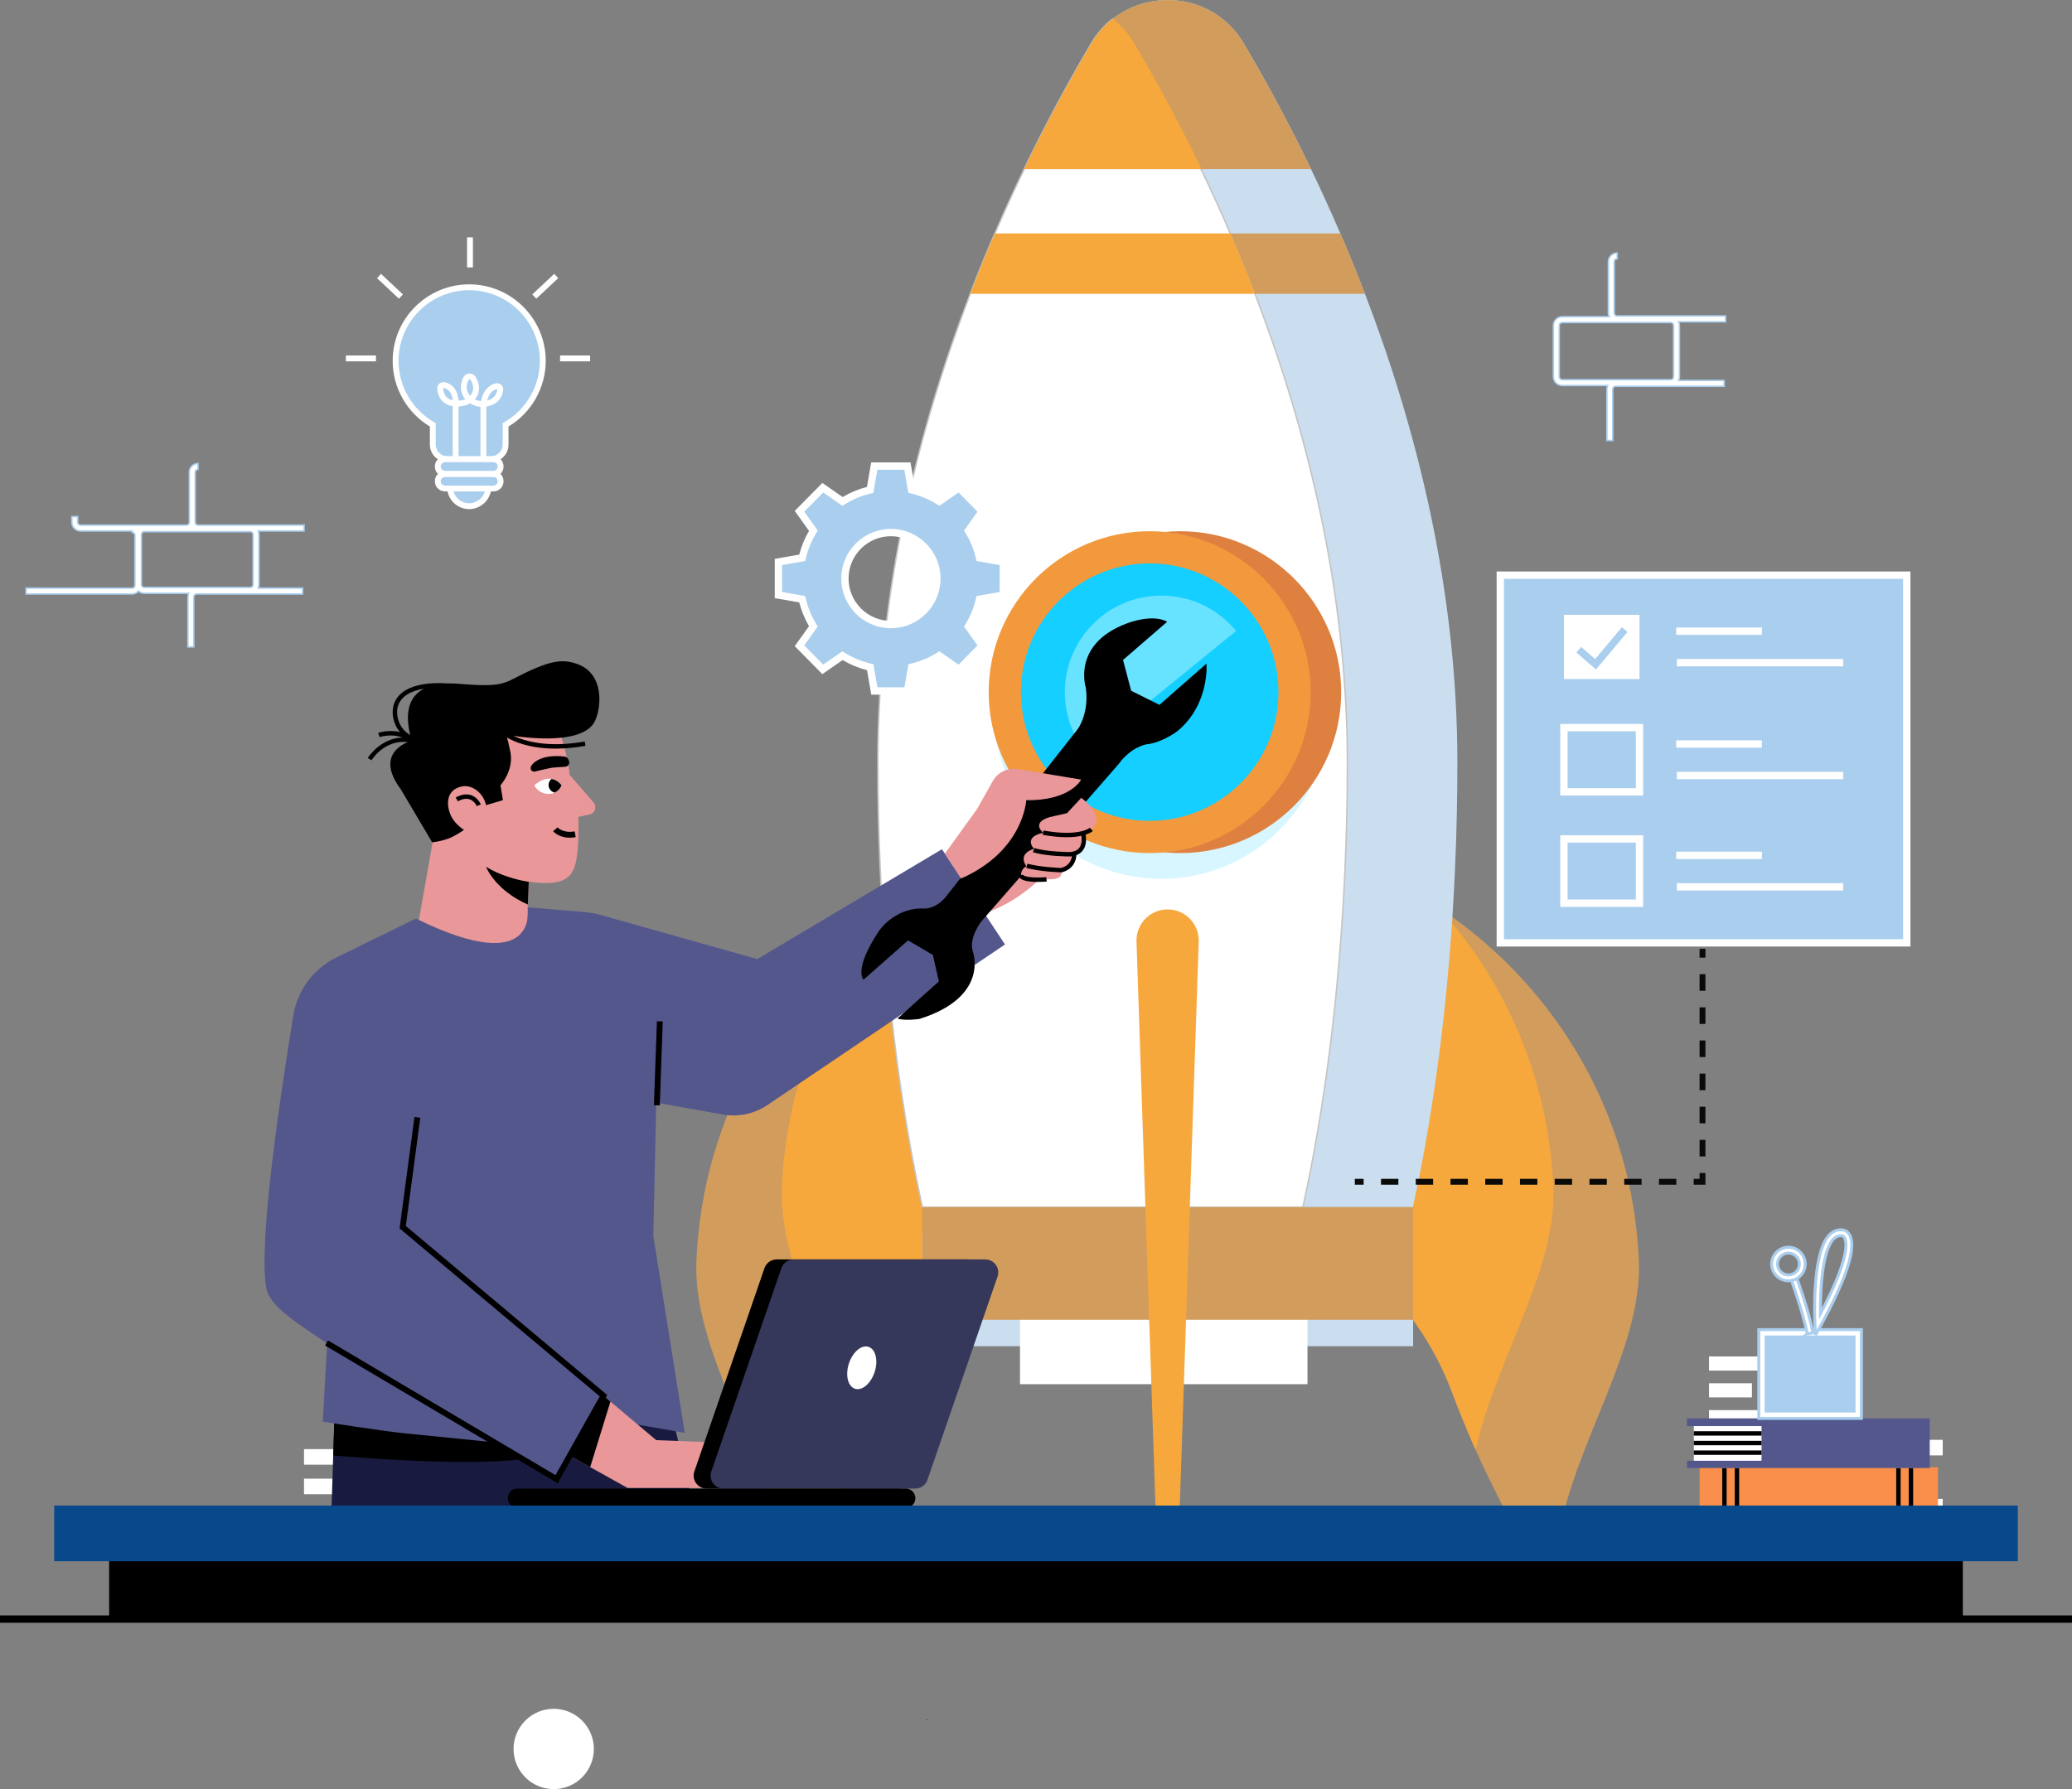
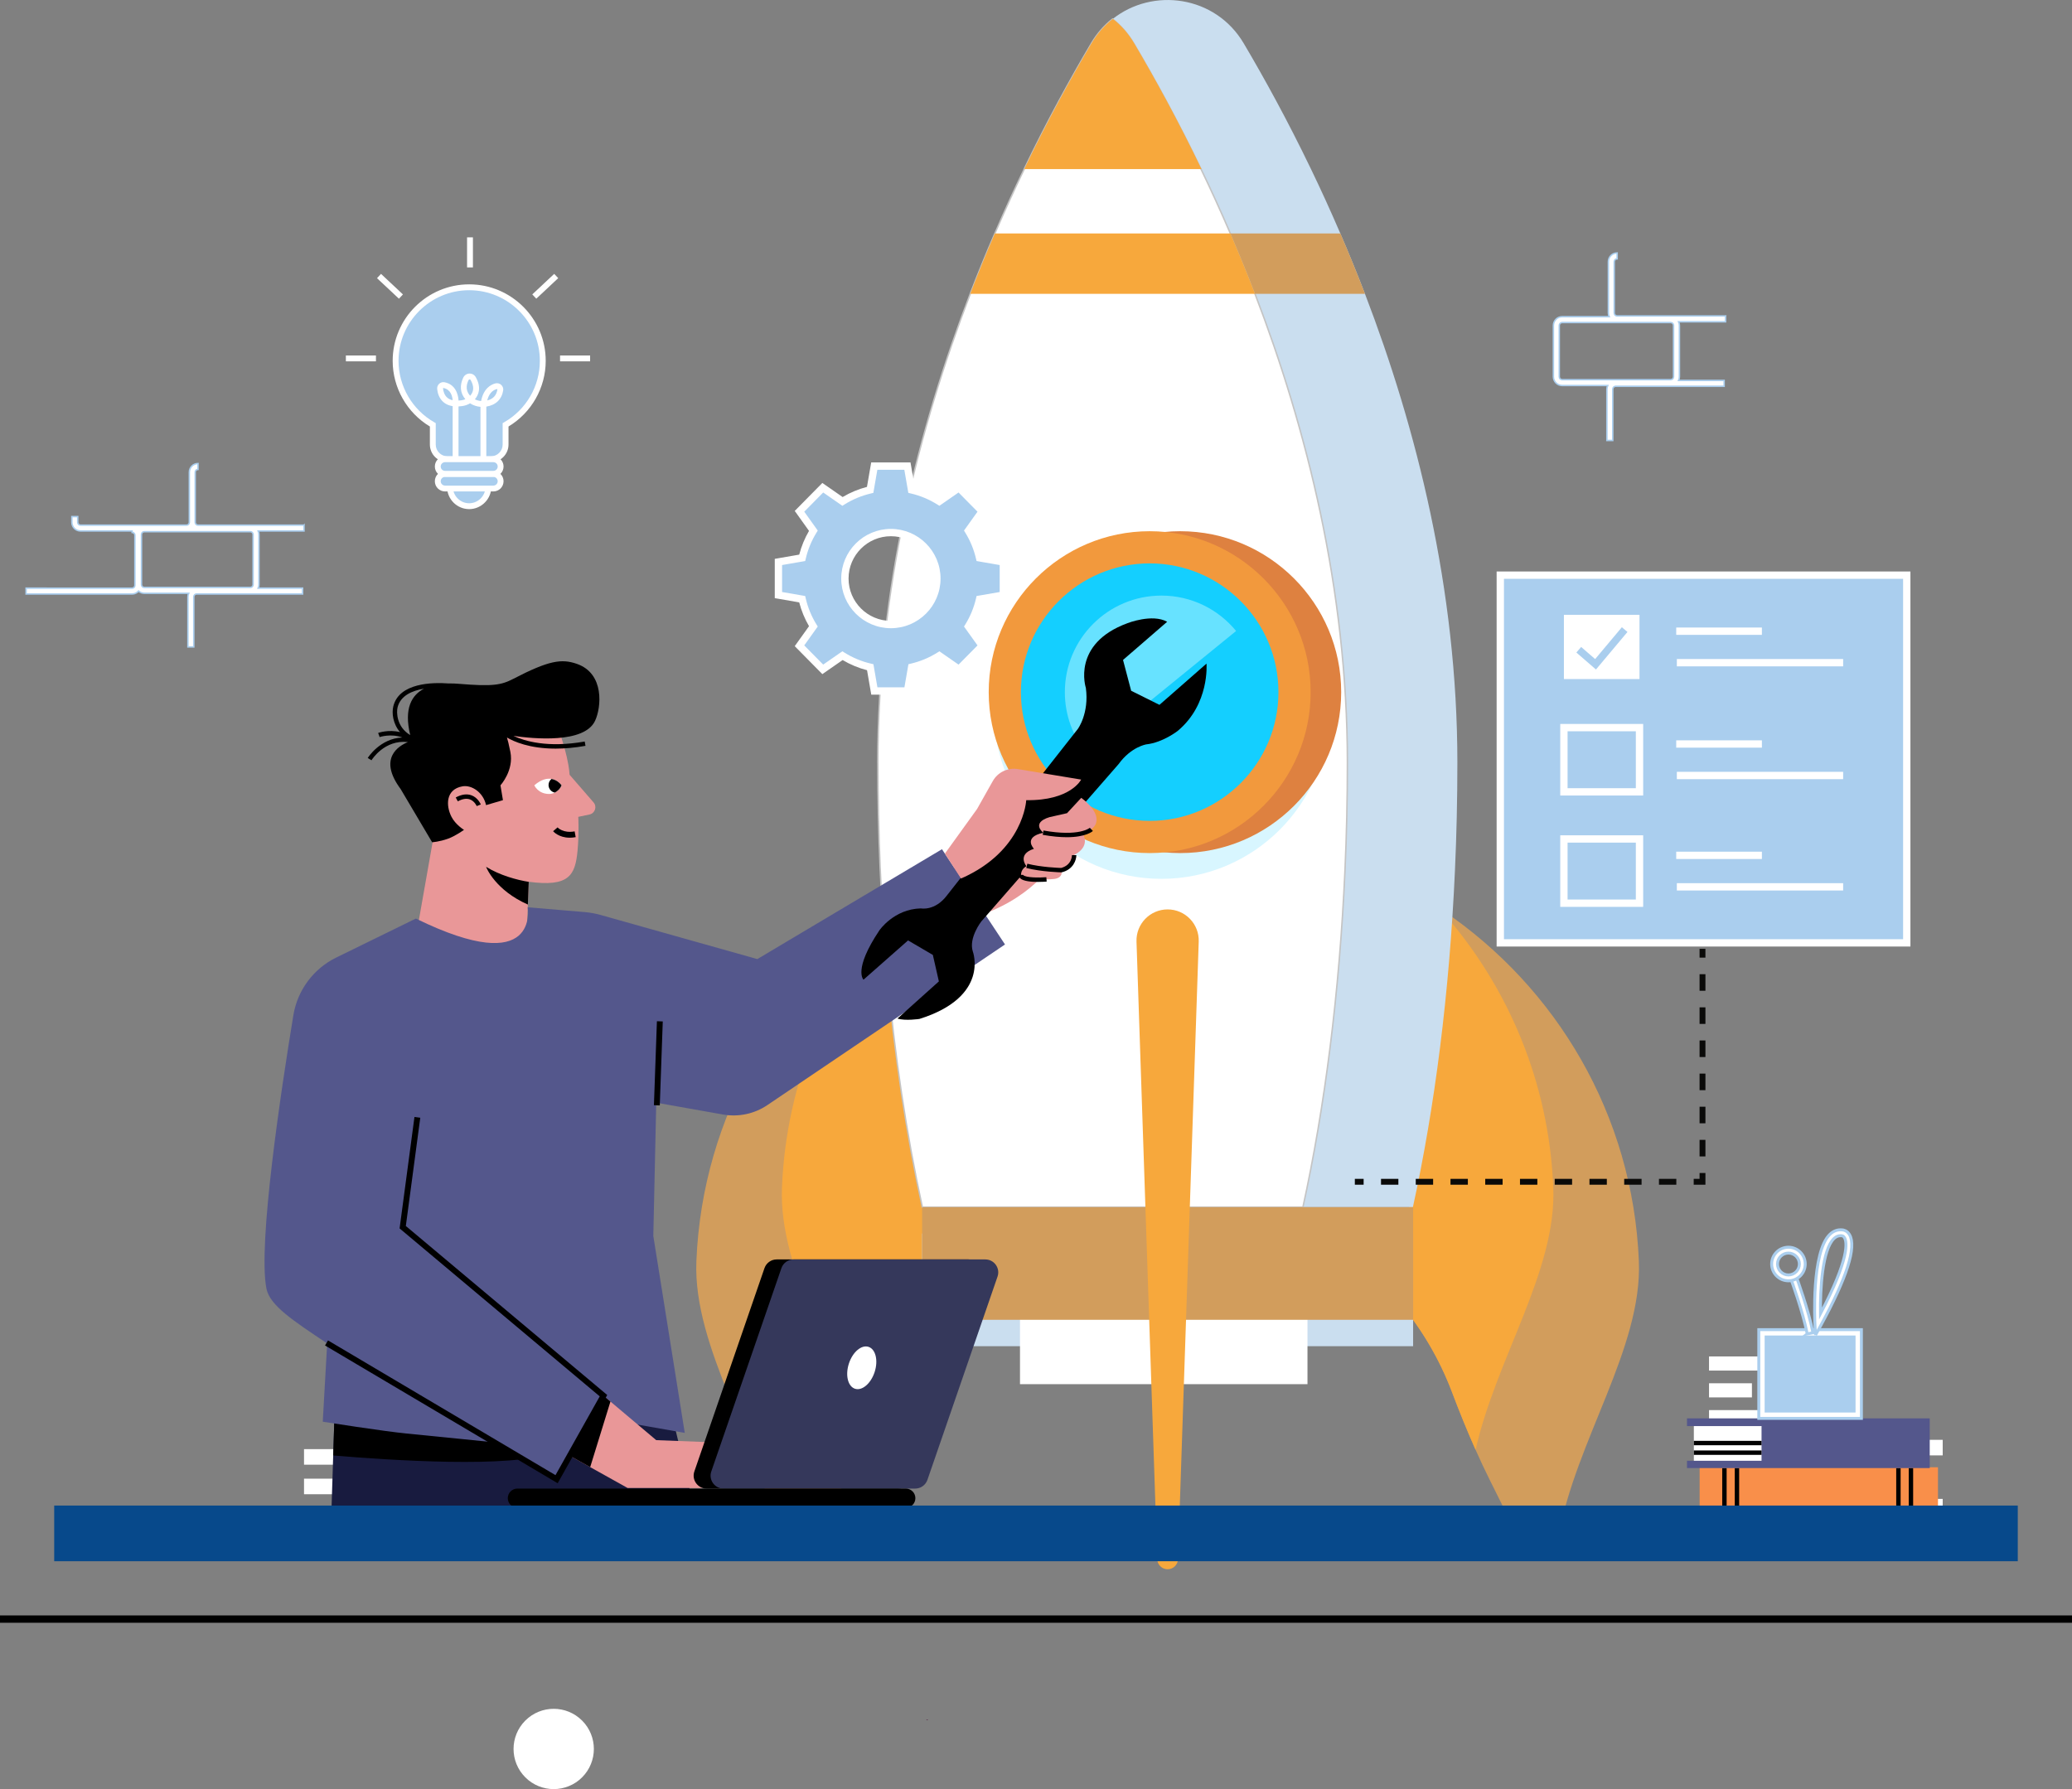
<svg xmlns="http://www.w3.org/2000/svg" id="Layer_2" data-name="Layer 2" viewBox="0 0 1413.99 1221.19">
  <rect x="0" y="0" width="1413.99" height="1221.19" fill="#808080" stroke="none" />
  <defs>
    <style>
      .cls-1, .cls-2, .cls-3, .cls-4 {
        stroke-miterlimit: 10;
      }

      .cls-1, .cls-2, .cls-5, .cls-4 {
        fill: #fff;
      }

      .cls-1, .cls-3, .cls-4 {
        stroke: #aaceee;
      }

      .cls-6 {
        fill: #07498b;
      }

      .cls-2 {
        stroke: #c4c4c4;
      }

      .cls-7 {
        fill: #35385b;
      }

      .cls-8 {
        fill: #4d1139;
      }

      .cls-9 {
        fill: #0a0a09;
      }

      .cls-10 {
        fill: #54578c;
      }

      .cls-3, .cls-11 {
        fill: #aaceee;
      }

      .cls-3, .cls-4 {
        stroke-width: 2px;
      }

      .cls-12 {
        fill: #cadeef;
      }

      .cls-13 {
        fill: #f2993d;
      }

      .cls-14 {
        fill: #14cfff;
      }

      .cls-15 {
        fill: #d29d5c;
      }

      .cls-16 {
        fill: #f7a83c;
      }

      .cls-17 {
        fill: #181b3f;
      }

      .cls-18 {
        fill: #67e2ff;
      }

      .cls-19 {
        fill: #de8140;
      }

      .cls-20 {
        fill: #e99798;
      }

      .cls-21 {
        fill: #f98f4a;
      }

      .cls-22 {
        fill: #d8f6ff;
      }
    </style>
  </defs>
  <g id="DF_Hero" data-name="DF Hero">
    <circle class="cls-5" cx="377.86" cy="1193.79" r="27.4" transform="translate(-733.46 616.84) rotate(-45)" />
    <g>
      <rect class="cls-5" x="1166.29" y="925.87" width="48.88" height="9.65" />
      <rect class="cls-5" x="1166.29" y="944.18" width="29.27" height="9.65" />
      <rect class="cls-5" x="1166.29" y="962.5" width="48.88" height="9.65" />
    </g>
    <g>
      <path class="cls-15" d="M637.67,851.43c-.14,0-.14,38.86-.14,38.86-14.53,17.6-26.34,37.71-34.69,59.7-5.05,13.35-10.38,26.58-16.18,39.6-3.05,6.89-6.26,13.7-9.61,20.46l-21.15,42.49c-2.31,4.67-7.06,7.61-12.28,7.61-3.27,0-6.34-1.15-8.76-3.13-2.39-1.98-4.12-4.78-4.7-8.02-11.89-65.97-57.37-128.83-54.93-188.23,4.09-99.94,56.35-186.8,133.72-239.26.03.41.03.82.05,1.24,3.79,83.24,13.79,160.8,28.64,228.69Z" />
      <path class="cls-16" d="M637.67,851.43c-.14,0-.14,38.86-.14,38.86-14.53,17.6-26.34,37.71-34.69,59.7-5.05,13.35-10.38,26.58-16.18,39.6-14.14-62.62-55.37-122.4-53.03-179.03,2.94-72.06,30.95-137.34,75.39-187.82,3.79,83.24,13.79,160.8,28.64,228.69Z" />
    </g>
    <g>
      <path class="cls-15" d="M955.97,851.43c.14,0,.14,38.86.14,38.86,14.53,17.6,26.34,37.71,34.69,59.7,5.05,13.35,10.38,26.58,16.18,39.6,3.05,6.89,6.26,13.7,9.61,20.46l21.15,42.49c2.31,4.67,7.06,7.61,12.28,7.61,3.27,0,6.34-1.15,8.76-3.13,2.39-1.98,4.12-4.78,4.7-8.02,11.89-65.97,57.37-128.83,54.93-188.23-4.09-99.94-56.35-186.8-133.72-239.26-.03.41-.03.82-.05,1.24-3.79,83.24-13.79,160.8-28.64,228.69Z" />
      <path class="cls-16" d="M955.97,851.43c.14,0,.14,38.86.14,38.86,14.53,17.6,26.34,37.71,34.69,59.7,5.05,13.35,10.38,26.58,16.18,39.6,14.14-62.62,55.37-122.4,53.03-179.03-2.94-72.06-30.95-137.34-75.39-187.82-3.79,83.24-13.79,160.8-28.64,228.69Z" />
    </g>
    <path class="cls-12" d="M599.09,520.5c0,48.86,2.14,96.29,6.15,141.54,5.14,58.06,13.4,112.54,24.19,161.92h334.77c14.94-68.22,24.96-146.21,28.7-229.92,1.1-24.06,1.65-48.61,1.65-73.55,0-118.59-28.07-228.74-63.06-319.94-5.47-14.2-11.1-27.96-16.81-41.19-6.59-15.32-13.29-30.02-20.02-43.94-15.87-32.96-31.72-61.82-45.89-85.79-19.36-32.82-62.2-38.37-89.5-16.64-5.58,4.42-10.49,9.97-14.42,16.64-14.17,23.98-30.02,52.84-45.89,85.79-6.73,13.92-13.43,28.62-20.02,43.94-5.71,13.24-11.34,27-16.81,41.19-34.99,91.2-63.06,201.36-63.06,319.94Z" />
    <path class="cls-2" d="M599.09,520.5c0,48.86,2.14,96.29,6.15,141.54,5.14,58.06,13.4,112.54,24.19,161.92h259.72c14.94-68.22,24.96-146.21,28.7-229.92,1.1-24.06,1.65-48.61,1.65-73.55,0-118.59-28.07-228.74-63.06-319.94-5.47-14.2-11.1-27.96-16.81-41.19-6.59-15.32-13.29-30.02-20.02-43.94-15.87-32.96-31.72-61.82-45.89-85.79-3.95-6.7-8.87-12.25-14.45-16.64-5.58,4.42-10.49,9.97-14.42,16.64-14.17,23.98-30.02,52.84-45.89,85.79-6.73,13.92-13.43,28.62-20.02,43.94-5.71,13.24-11.34,27-16.81,41.19-34.99,91.2-63.06,201.36-63.06,319.94Z" />
    <rect class="cls-12" x="629.3" y="841.98" width="335.05" height="76.9" />
    <rect class="cls-5" x="696.07" y="895.37" width="196.19" height="49.43" />
    <rect class="cls-15" x="629.3" y="823.96" width="335.05" height="76.9" />
-     <path class="cls-15" d="M698.97,115.42h195.7c-15.87-32.96-31.72-61.82-45.89-85.79-19.33-32.74-62.04-38.34-89.34-16.78-5.63,4.45-10.6,10.02-14.58,16.78-14.17,23.98-30.02,52.84-45.89,85.79Z" />
+     <path class="cls-15" d="M698.97,115.42h195.7Z" />
    <path class="cls-16" d="M698.97,115.42h120.97c-15.87-32.96-31.72-61.82-45.89-85.79-3.98-6.76-8.98-12.36-14.61-16.78-5.63,4.45-10.6,10.02-14.58,16.78-14.17,23.98-30.02,52.84-45.89,85.79Z" />
    <path class="cls-15" d="M839.64,159.36c5.71,13.24,11.34,27,16.81,41.19h75.06c-5.47-14.2-11.1-27.96-16.81-41.19h-75.06Z" />
    <path class="cls-16" d="M662.14,200.55h194.3c-5.47-14.2-11.1-27.96-16.81-41.19h-160.69c-5.71,13.24-11.34,27-16.81,41.19Z" />
    <g>
      <path class="cls-22" d="M792.59,371.45c-62.98,0-114.21,51.24-114.21,114.21s51.24,114.21,114.21,114.21,114.21-51.24,114.21-114.21-51.24-114.21-114.21-114.21Z" />
      <g>
        <circle class="cls-19" cx="805.41" cy="472.44" r="98.87" transform="translate(214.37 1195.31) rotate(-81.12)" />
        <path class="cls-19" d="M805.41,582.29c-60.57,0-109.85-49.28-109.85-109.85s49.28-109.85,109.85-109.85,109.85,49.28,109.85,109.85-49.28,109.85-109.85,109.85ZM805.41,384.55c-48.46,0-87.88,39.42-87.88,87.88s39.42,87.88,87.88,87.88,87.88-39.42,87.88-87.88-39.42-87.88-87.88-87.88Z" />
      </g>
      <g>
        <circle class="cls-14" cx="784.57" cy="472.44" r="98.87" transform="translate(191.43 1170.24) rotate(-80.69)" />
        <path class="cls-13" d="M784.57,582.29c-60.57,0-109.85-49.28-109.85-109.85s49.28-109.85,109.85-109.85,109.85,49.28,109.85,109.85-49.28,109.85-109.85,109.85ZM784.57,384.55c-48.46,0-87.88,39.42-87.88,87.88s39.42,87.88,87.88,87.88,87.88-39.42,87.88-87.88-39.43-87.88-87.88-87.88Z" />
      </g>
      <path class="cls-18" d="M843.56,430.69l-102.19,83.19c-9.2-11.32-14.69-25.76-14.69-41.44,0-36.39,29.52-65.91,65.91-65.91,20.54,0,38.89,9.42,50.97,24.17Z" />
    </g>
    <path class="cls-16" d="M796.82,1071.13c-3.83,0-6.97-3.04-7.1-6.86l-14.14-421.57c-.4-12.01,9.22-21.96,21.23-21.96s21.64,9.95,21.23,21.96l-14.14,421.57c-.13,3.83-3.27,6.86-7.1,6.86Z" />
    <path class="cls-8" d="M632.04,1173.74h1.12c-.06.16-.13.32-.19.48-.29-.16-.61-.32-.93-.48Z" />
    <g>
      <polygon class="cls-5" points="1087.29 392.26 1062.35 435.46 1112.23 435.46 1087.29 392.26" />
      <polygon class="cls-5" points="1087.29 452.87 1062.35 496.07 1112.23 496.07 1087.29 452.87" />
    </g>
    <g>
      <rect class="cls-5" x="1271.96" y="982.79" width="53.79" height="10.62" />
      <rect class="cls-5" x="1271.96" y="1002.94" width="32.21" height="10.62" />
      <rect class="cls-5" x="1271.96" y="1023.1" width="53.79" height="10.62" />
    </g>
    <g>
      <rect class="cls-5" x="207.47" y="989.14" width="26.8" height="10.62" />
      <rect class="cls-5" x="207.47" y="1009.3" width="53.79" height="10.62" />
      <rect class="cls-5" x="207.47" y="1029.45" width="53.79" height="10.62" />
    </g>
    <g id="Wall">
      <path class="cls-1" d="M207.47,358.43h-72.35c-1.05,0-1.91-.86-1.91-1.91v-34.22c0-1.05.86-1.91,1.91-1.91v-4c-3.26,0-5.91,2.65-5.91,5.91v34.22c0,1.05-.86,1.91-1.91,1.91H54.95c-1.05,0-1.91-.86-1.91-1.91v-3.91h-4v3.91c0,3.26,2.65,5.91,5.91,5.91h35.2v.98c1.05,0,1.91.86,1.91,1.91v34.22c0,1.05-.86,1.91-1.91,1.91H17.8v4h72.35c1.75,0,3.32-.77,4.4-1.98,1.04.92,2.41,1.49,3.91,1.49h30.29c-.33.73-.51,1.54-.51,2.4v34.22h4v-34.22c0-1.05.86-1.91,1.91-1.91h72.35v-4h-30.29c.33-.73.51-1.54.51-2.4v-34.22c0-.85-.19-1.67-.51-2.4h31.26v-4ZM96.55,399.05v-34.22c0-1.05.86-1.91,1.91-1.91h72.35c1.05,0,1.91.86,1.91,1.91v34.22c0,1.05-.86,1.91-1.91,1.91h-72.35c-1.05,0-1.91-.86-1.91-1.91Z" />
      <path class="cls-1" d="M1177.59,215.65h-74c-1.1,0-2-.9-2-2v-35c0-1.1.9-2,2-2v-4c-3.31,0-6,2.69-6,6v35c0,.89.2,1.74.55,2.5h-32.05c-3.31,0-6,2.69-6,6v35c0,3.31,2.69,6,6,6h31.05c-.35.76-.55,1.61-.55,2.5v35h4v-35c0-1.1.9-2,2-2h74v-4h-31.05c.35-.76.55-1.61.55-2.5v-35c0-.89-.2-1.74-.55-2.5h32.05v-4ZM1064.09,257.15v-35c0-1.1.9-2,2-2h74c1.1,0,2,.9,2,2v35c0,1.1-.9,2-2,2h-74c-1.1,0-2-.9-2-2Z" />
    </g>
    <g id="Man">
      <g>
        <path class="cls-20" d="M282.64,646.29l75.66,15.36,1.62-36.56.05-1.02.26-6.65.6-15.49v-.06c27.37,3.66,31.71-4.22,33.3-21.15,1.11-11.7.5-23.16.5-23.16l7.65-1.61c3.77-.79,5.3-5.34,2.78-8.25l-16.35-18.86c-.13-2.08-.42-4.32-.81-6.62-.31-1.78-.68-3.59-1.09-5.4-.59-2.56-1.26-5.11-1.94-7.51-.57-2.04-1.15-3.97-1.71-5.72-1.59-5.05-2.9-8.54-2.9-8.54l-92.93-5.07,7.99,84.33-.1.55-12.58,71.43Z" />
        <path class="cls-5" d="M364.63,536.03s2.53,5.91,10.14,5.91c1.13,0,2.5-.3,3.83-.95,1.85-.91,3.64-2.51,4.62-4.97,0,0-2.41-3.6-6.85-4.36-3.01-.52-6.96.26-11.73,4.36Z" />
        <path d="M374.34,535.82c0,2.56,1.82,4.7,4.25,5.18,1.85-.91,3.64-2.51,4.62-4.97,0,0-2.41-3.6-6.85-4.36-1.22.96-2.02,2.47-2.02,4.15Z" />
        <path d="M388.82,571.79c-7.56,0-11.2-4.24-11.37-4.45l3.06-2.58c.15.17,3.72,4.15,11.64,2.71l.71,3.94c-1.45.26-2.8.38-4.04.38Z" />
-         <path d="M387.59,517.87c.72,1.13,1.39,2.83.34,4.31-.55.76-1.46,1.18-2.4,1.22-2.33.11-7.82.41-9.91.8-3.02.56-10.98,2.53-10.98,2.53,0,0-2.53,0-2.53-2.53s6.42-9.75,23.17-7.78c.95.11,1.81.64,2.33,1.45Z" />
        <path d="M393.51,453.08c-10.23-3.5-18.78-2.42-43.24,10.29-8.28,4.3-14.19,5.29-37.17,3.38-1.99-.17-4.44-.3-7.12-.25-10.83-.8-33.63-.48-37.58,15.63-1.11,4.52-.33,11.82,4.58,17.6-7.78-1.93-14.53.41-14.92.55l1.01,2.83c.1-.03,7.61-2.61,15.48.28-15.21.6-23.51,13.82-23.6,13.98l2.56,1.57c.39-.63,8.95-14.21,24.86-12.42-6.29,2.56-20.53,11.07-4.97,32.04l21.5,36.33s4.83-.24,10.98-2.47c4.86-1.76,10.77-5.98,10.77-5.98,0,0-5.75-3.44-8.56-8.94-3.83-7.49-4.09-18.75,7.56-20.78,6.09-1.06,14.09,3.94,16.05,12.83l11.52-3.38-1.69-10.14s9.29-10.14,6.76-22.81c-1.05-5.26-1.81-8.19-2.34-9.82,4.54,2.69,15.28,7.59,33.22,7.59,5.98,0,12.76-.55,20.38-1.9l-.53-2.95c-25.36,4.51-41.2-.35-48.65-3.85,13.57,1.98,48.27,5.37,55.67-10.19,4.33-9.11,6.7-32.44-12.52-39.02ZM279.95,501.75c-9.35-5.6-9.46-15.54-8.64-18.9,1.95-7.97,9.81-11.42,18.03-12.77-8.21,4.26-13.86,13.26-9.4,31.67Z" />
        <path d="M331.74,591.67c.15.67,6.51,16.07,28.49,25.75l.6-15.49c-7.94-1.24-19.81-4.47-29.09-10.26Z" />
        <path d="M325.33,550.22s-1.43-3.42-4.7-4.58c-2.31-.82-5.06-.37-8.19,1.33l-1.44-2.63c3.93-2.14,7.52-2.65,10.67-1.52,4.54,1.63,6.36,6.09,6.44,6.28l-2.78,1.12Z" />
      </g>
      <path class="cls-20" d="M718.83,588.65s-15,26-56,38l-21-27,42-32,35,21Z" />
      <polygon class="cls-17" points="477.33 1044.55 225.76 1044.55 227.39 993.46 228.22 967.26 458.93 967.26 477.33 1044.55" />
      <path d="M375.83,991.65c-25.92,10.67-109.97,5.07-148.44,1.81l.83-26.21h129.63l17.98,24.4Z" />
      <path class="cls-10" d="M685.83,644.65l-43-65-126,75-106.81-30.08c-3.66-1.03-7.42-1.71-11.21-2.03l-38.71-3.25s8.74,49.36-76.3,7.7l-54.32,26.6c-15.56,7.62-26.47,22.28-29.28,39.38-8.32,50.62-24.38,156.59-18.36,186.69,2.28,11.4,18.29,21.87,41.44,37.33l-3.02,53.43s41.52,6.56,57.35,8.08c16.05,1.54,61.22,6.16,61.22,6.16,31,19,41,25,41,25l24.28-42.7,63.19,11.08-21.46-134.38,2-91,45.55,8.08c10.55,1.87,21.42-.44,30.3-6.44l162.16-109.64Z" />
      <rect x="420.62" y="723.81" width="57.35" height="4" transform="translate(-292.07 1148.96) rotate(-87.96)" />
      <path d="M766.39,450.46l5.54,21.03,19.32,9.62,32.1-28.15s2.32,27.57-19.63,45.92c0,0-10.09,7.95-21.47,9.21,0,0-10.36,1.63-18.91,13.49l-93.7,107.42s-8.73,11.2-5.77,20.43c0,0,11.8,30.94-36.43,46.07,0,0-9.7,1.45-14.98-.27l28.25-25.35-4.11-18.08-16.91-9.9-30.41,26.8s-7.25-6.67,10.83-33.65c0,0,9.89-14.57,28.31-15,0,0,9.62,1.98,17.8-8.87l89.34-113.65s7.82-10.61,5.45-28.01c0,0-9.94-30.08,28.35-44.13,0,0,16.89-6.7,27.14-.99l-30.12,26.07Z" />
      <path class="cls-20" d="M644.83,582.65l21.94-30.44,10.73-19.06c3.41-6.06,10.25-9.33,17.1-8.2l43.21,7.17s-7.15,14.51-37.48,14.05c0,0-1.6,34.68-44.5,53.48l-11-17Z" />
      <path class="cls-20" d="M737.87,544.6s12.47,8.66,10.19,16.81c0,0-.52,4.55-9.04,7.92,0,0,5.58,8.23-5.96,14.24,0,0,1.02,7.71-8.75,10.13,0,0,1.83,5.36-4.78,6.24-6.61.88-22.47-.39-22.47-.39,0,0-1.83-5.36,3.39-8.3,0,0-6.68-8.08,5.15-11.89,0,0-7.78-7.94,6.4-10.94,0,0-8.73-6.69,4.2-10.65l11.97-2.71,9.71-10.48Z" />
      <path class="cls-20" d="M534.96,1015.65h-106.68l-25.52-14.23-13.93-7.77,23-41,4.76,4.01,31.24,26.35,33.13,1.26c6.44.25,12.68,2.35,17.95,6.05l36.05,25.32Z" />
      <path d="M727.92,571.45c-4.41,0-9.8-.45-16.35-1.62l.53-2.95c24.45,4.4,31.56-1.8,31.63-1.86l2.08,2.17c-.23.23-4.6,4.27-17.89,4.27Z" />
-       <path d="M729.98,584.6c-1.07,0-15.63-.08-25.05-2.86l.85-2.88c9.14,2.69,24.01,2.73,24.16,2.73,3.1-.17,5.39-1.21,6.72-3.07,2.6-3.63,1.05-9.3,1.03-9.36l2.89-.81c.08.29,1.95,7.13-1.48,11.91-1.89,2.64-4.94,4.1-9.08,4.32h-.04Z" />
      <path d="M724.48,595.44h-.2c-.54-.02-13.44-.31-23.93-2.98l.74-2.91c9.46,2.41,21.37,2.83,23.05,2.88,7.36-1.93,7.4-8.44,7.4-8.72l3-.02c.02,3.2-2.01,9.76-9.87,11.7l-.19.05Z" />
      <polygon points="416.58 956.66 402.76 1001.42 388.83 993.65 411.83 952.65 416.58 956.66" />
      <path d="M708.4,601.98c-4.45,0-9.98-.43-12.09-2.42-.72-.68-1.09-1.52-1.07-2.44l3,.06s0,.07.13.19c1.78,1.67,10.23,1.81,15.67,1.38l.24,2.99c-.91.07-3.19.23-5.87.23Z" />
      <polygon points="380.57 1012.42 221.81 918.38 223.84 914.93 379.08 1006.89 409.27 953.12 272.7 838.48 282.84 762.4 286.81 762.93 276.95 836.83 414.38 952.19 380.57 1012.42" />
    </g>
    <g id="Laptop">
      <path d="M613,1016.06h-130.81c-6.06,0-10.31-5.97-8.34-11.7l47.85-138.76c1.23-3.56,4.58-5.95,8.34-5.95h130.81c6.06,0,10.31,5.97,8.34,11.7l-47.85,138.76c-1.23,3.56-4.58,5.95-8.34,5.95Z" />
      <path class="cls-7" d="M624.56,1016.06h-130.81c-6.06,0-10.31-5.97-8.34-11.7l47.85-138.76c1.23-3.56,4.58-5.95,8.34-5.95h130.81c6.06,0,10.31,5.97,8.34,11.7l-47.85,138.76c-1.23,3.56-4.58,5.95-8.34,5.95Z" />
      <path d="M353.08,1016.06h265.05c3.62,0,6.55,2.93,6.55,6.55h0c0,3.62-2.93,6.55-6.55,6.55h-265.05c-3.61,0-6.54-2.92-6.55-6.53h0c0-3.62,2.92-6.57,6.55-6.57Z" />
      <path class="cls-5" d="M579.29,930.78c-2.55,7.9-.67,15.57,4.19,17.14,4.86,1.57,10.86-3.57,13.41-11.46,2.55-7.9.67-15.57-4.19-17.14-4.86-1.57-10.86,3.57-13.41,11.46Z" />
    </g>
    <g id="Checklist_Box" data-name="Checklist Box">
      <g>
        <g>
          <rect class="cls-11" x="1023.84" y="392.58" width="277.39" height="251" />
          <path class="cls-5" d="M1303.73,646.08h-282.39v-256h282.39v256ZM1026.34,641.08h272.39v-246h-272.39v246Z" />
        </g>
        <g>
          <rect class="cls-5" x="1067.26" y="419.66" width="51.58" height="43.85" />
          <polygon class="cls-11" points="1089.13 456.98 1075.75 445.38 1079.03 441.6 1088.57 449.87 1106.8 428.13 1110.63 431.35 1089.13 456.98" />
          <rect class="cls-5" x="1143.9" y="428.33" width="58.46" height="5" />
          <rect class="cls-5" x="1144.33" y="449.83" width="113.48" height="5" />
          <path class="cls-5" d="M1121.34,543h-56.58v-48.85h56.58v48.85ZM1069.76,538h46.58v-38.85h-46.58v38.85Z" />
          <g>
            <rect class="cls-5" x="1143.9" y="505.33" width="58.46" height="5" />
            <rect class="cls-5" x="1144.33" y="526.83" width="113.48" height="5" />
          </g>
          <path class="cls-5" d="M1121.34,619h-56.58v-48.85h56.58v48.85ZM1069.76,614h46.58v-38.85h-46.58v38.85Z" />
          <g>
            <rect class="cls-5" x="1143.9" y="581.33" width="58.46" height="5" />
            <rect class="cls-5" x="1144.33" y="602.83" width="113.48" height="5" />
          </g>
        </g>
      </g>
      <g>
        <rect class="cls-9" x="1159.83" y="647.65" width="4" height="6" />
        <path class="cls-9" d="M1163.83,789.35h-4v-11.31h4v11.31ZM1163.83,766.73h-4v-11.31h4v11.31ZM1163.83,744.12h-4v-11.31h4v11.31ZM1163.83,721.5h-4v-11.31h4v11.31ZM1163.83,698.89h-4v-11.31h4v11.31ZM1163.83,676.27h-4v-11.31h4v11.31Z" />
        <polygon class="cls-9" points="1163.83 808.65 1155.83 808.65 1155.83 804.65 1159.83 804.65 1159.83 800.65 1163.83 800.65 1163.83 808.65" />
        <path class="cls-9" d="M1143.97,808.65h-11.85v-4h11.85v4ZM1120.26,808.65h-11.86v-4h11.86v4ZM1096.55,808.65h-11.85v-4h11.85v4ZM1072.84,808.65h-11.86v-4h11.86v4ZM1049.13,808.65h-11.85v-4h11.85v4ZM1025.42,808.65h-11.86v-4h11.86v4ZM1001.71,808.65h-11.85v-4h11.85v4ZM978,808.65h-11.85v-4h11.85v4ZM954.29,808.65h-11.85v-4h11.85v4Z" />
        <rect class="cls-9" x="924.58" y="804.65" width="6" height="4" />
      </g>
    </g>
    <g id="Gear">
      <path class="cls-11" d="M684.72,406.19v-22.61l-16.22-2.81c-1.55-6.64-4.15-12.87-7.63-18.51l9.47-13.25-15.88-16.1-13.45,9.34c-5.75-3.61-12.12-6.3-18.93-7.88l-2.81-16.21h-22.61l-2.81,16.22c-6.79,1.58-13.15,4.27-18.88,7.87l-13.45-9.34-15.88,16.1,9.47,13.25c-3.49,5.63-6.09,11.87-7.63,18.51l-16.22,2.81v22.61l16.21,2.81c1.55,6.66,4.15,12.91,7.64,18.56l-9.47,13.25,15.88,16.1,13.45-9.34c5.75,3.61,12.12,6.3,18.93,7.88l2.81,16.21h22.61l2.81-16.22c6.79-1.58,13.15-4.27,18.88-7.87l13.45,9.34,15.88-16.1-9.47-13.25c3.49-5.65,6.1-11.9,7.64-18.55l16.21-2.81ZM607.97,426.3c-17.34,0-31.39-14.06-31.39-31.39s14.06-31.39,31.39-31.39,31.39,14.06,31.39,31.39-14.06,31.39-31.39,31.39Z" />
      <path class="cls-5" d="M621.4,474.15h-26.82l-2.89-16.68c-5.86-1.52-11.45-3.85-16.66-6.94l-13.84,9.61-18.84-19.09,9.74-13.63c-2.96-5.08-5.21-10.54-6.69-16.25l-16.68-2.89v-26.82l16.69-2.89c1.48-5.7,3.72-11.13,6.68-16.2l-9.74-13.63,18.84-19.09,13.84,9.61c5.19-3.08,10.77-5.41,16.61-6.93l2.89-16.69h26.82l2.89,16.68c5.86,1.52,11.45,3.85,16.66,6.94l13.84-9.61,18.84,19.09-9.74,13.63c2.96,5.07,5.2,10.51,6.68,16.2l16.69,2.89v26.82l-16.68,2.89c-1.48,5.71-3.73,11.17-6.69,16.25l9.74,13.63-18.84,19.09-13.84-9.61c-5.2,3.08-10.77,5.41-16.61,6.93l-2.89,16.69ZM598.79,469.15h18.41l2.74-15.78,1.61-.38c6.43-1.5,12.53-4.04,18.12-7.55l1.4-.88,13.08,9.08,12.93-13.1-9.21-12.89.87-1.41c3.4-5.5,5.87-11.49,7.33-17.8l.37-1.62,15.77-2.73v-18.41l-15.78-2.74-.38-1.61c-1.47-6.3-3.93-12.28-7.32-17.76l-.87-1.42,9.21-12.89-12.93-13.1-13.08,9.08-1.4-.88c-5.61-3.52-11.72-6.07-18.17-7.56l-1.62-.38-2.73-15.77h-18.41l-2.74,15.78-1.61.38c-6.43,1.5-12.53,4.04-18.12,7.55l-1.4.88-13.08-9.08-12.93,13.1,9.21,12.89-.87,1.42c-3.39,5.49-5.86,11.46-7.32,17.76l-.37,1.61-15.79,2.74v18.41l15.77,2.73.37,1.61c1.47,6.32,3.93,12.31,7.33,17.8l.87,1.41-9.21,12.89,12.93,13.1,13.08-9.08,1.4.88c5.61,3.52,11.72,6.07,18.17,7.56l1.62.38,2.73,15.77ZM607.97,428.8c-18.69,0-33.89-15.2-33.89-33.89s15.2-33.89,33.89-33.89,33.89,15.2,33.89,33.89-15.2,33.89-33.89,33.89ZM607.97,366.01c-15.93,0-28.89,12.96-28.89,28.89s12.96,28.89,28.89,28.89,28.89-12.96,28.89-28.89-12.96-28.89-28.89-28.89Z" />
    </g>
    <g id="Books">
      <rect class="cls-21" x="1159.88" y="1001.5" width="162.65" height="27.22" />
      <rect x="1175.3" y="1002.03" width="3" height="26.68" />
      <rect x="1183.85" y="1002.03" width="3" height="26.68" />
      <rect x="1294.03" y="1002.03" width="3" height="26.68" />
      <rect x="1302.58" y="1002.03" width="3" height="26.68" />
      <rect class="cls-5" x="1155.93" y="971.36" width="51.79" height="28.65" />
      <polygon class="cls-10" points="1316.9 968.14 1316.9 1002.06 1151.25 1002.06 1151.25 997.08 1202.13 997.08 1202.13 973.41 1151.25 973.41 1151.25 968.14 1316.9 968.14" />
-       <rect x="1155.93" y="976.91" width="46.19" height="3" />
      <rect x="1155.93" y="983.48" width="46.19" height="3" />
      <rect x="1155.93" y="990.05" width="46.19" height="3" />
      <g>
        <g>
          <rect class="cls-3" x="1202.74" y="910.08" width="65.03" height="55.57" />
          <path class="cls-4" d="M1270.28,968.15h-70.03v-60.57h70.03v60.57ZM1205.24,963.15h60.03v-50.57h-60.03v50.57Z" />
        </g>
        <path class="cls-4" d="M1233.3,910.46c-2.89-15.03-11.06-37.3-11.15-37.52l3.75-1.38c.34.92,8.37,22.8,11.32,38.15l-3.93.76Z" />
        <path class="cls-4" d="M1220.48,874.24c-6.32,0-11.46-5.14-11.46-11.46s5.14-11.46,11.46-11.46,11.46,5.14,11.46,11.46-5.14,11.46-11.46,11.46ZM1220.48,855.32c-4.11,0-7.46,3.35-7.46,7.46s3.35,7.46,7.46,7.46,7.46-3.35,7.46-7.46-3.35-7.46-7.46-7.46Z" />
        <path class="cls-4" d="M1238.97,911.29l-.38-7.01c-.11-2.03-2.56-49.79,10.29-61.86,2.44-2.29,5.28-3.27,8.42-2.92.7.04,3.17.4,4.87,3.26,4.93,8.32-1.74,29.3-19.83,62.36l-3.37,6.16ZM1256.09,843.44c-1.65,0-3.12.63-4.48,1.9-8.11,7.62-9.48,35.08-9.27,51.32,19.91-37.86,18.17-48.84,16.38-51.85-.71-1.19-1.58-1.31-1.59-1.31h-.23c-.28-.05-.55-.06-.81-.06Z" />
      </g>
    </g>
    <g id="Lamp">
      <g>
        <path class="cls-11" d="M370.41,246.31c0-27.74-22.48-50.22-50.22-50.22s-50.22,22.48-50.22,50.22c0,18.7,10.23,35.02,25.39,43.66v13.47c0,5.53,4.49,10.02,10.02,10.02h29.62c5.53,0,10.02-4.49,10.02-10.02v-13.47c15.17-8.64,25.39-24.96,25.39-43.66Z" />
        <path class="cls-5" d="M335,315.46h-29.62c-6.63,0-12.02-5.39-12.02-12.02v-12.32c-15.69-9.42-25.39-26.48-25.39-44.81,0-28.79,23.43-52.22,52.22-52.22s52.22,23.43,52.22,52.22c0,18.33-9.7,35.39-25.39,44.81v12.32c0,6.63-5.39,12.02-12.02,12.02ZM320.19,198.09c-26.59,0-48.22,21.63-48.22,48.22,0,17.29,9.34,33.35,24.38,41.92l1.01.58v14.63c0,4.42,3.6,8.02,8.02,8.02h29.62c4.42,0,8.02-3.6,8.02-8.02v-14.63l1.01-.58c15.04-8.57,24.38-24.63,24.38-41.92,0-26.59-21.63-48.22-48.22-48.22Z" />
      </g>
      <g>
        <path class="cls-11" d="M333.23,333.66c-.64,6.68-6.32,11.85-13.03,11.85-7.18,0-13.09-5.91-13.09-13.09s5.91-13.09,13.09-13.09,13.09,5.91,13.09,13.09l-.06,1.24Z" />
        <path class="cls-5" d="M320.19,347.51c-8.32,0-15.09-6.77-15.09-15.09s6.77-15.09,15.09-15.09,15.09,6.77,15.09,15.09l-.07,1.43c-.73,7.66-7.33,13.66-15.02,13.66ZM320.19,321.33c-6.12,0-11.09,4.98-11.09,11.09s4.98,11.09,11.09,11.09c5.64,0,10.48-4.39,11.04-9.99l.06-1.19c0-6.02-4.98-11-11.09-11Z" />
      </g>
      <g>
        <path class="cls-11" d="M303.72,333.45h32.95c2.74,0,4.97-2.22,4.97-4.97h0c0-2.74-2.22-4.97-4.97-4.97h-32.95c-2.74,0-4.97,2.22-4.97,4.97h0c0,2.74,2.22,4.97,4.97,4.97Z" />
        <path class="cls-5" d="M336.67,335.45h-32.95c-3.84,0-6.97-3.12-6.97-6.97s3.12-6.97,6.97-6.97h32.95c3.84,0,6.97,3.12,6.97,6.97s-3.12,6.97-6.97,6.97ZM303.72,325.52c-1.64,0-2.97,1.33-2.97,2.97s1.33,2.97,2.97,2.97h32.95c1.64,0,2.97-1.33,2.97-2.97s-1.33-2.97-2.97-2.97h-32.95Z" />
      </g>
      <path class="cls-5" d="M331.88,315.72h-4v-38.02c-2.56-.22-4.99-1.04-7.09-2.4-1.58.95-3.38,1.59-5.3,1.87-.89.13-1.75.22-2.58.26v38.29h-4v-38.48c-2.3-.36-4.27-1.17-5.9-2.44-3.35-2.62-4.39-6.48-4.67-9.27-.13-1.33.37-2.67,1.36-3.58.97-.9,2.27-1.28,3.57-1.05,7.29,1.31,9.44,7.99,9.66,12.53.64-.04,1.3-.11,1.99-.21.93-.13,1.82-.39,2.64-.74-3.52-4.13-4.02-9.37-1.4-14.78.78-1.61,2.38-2.66,4.18-2.72,1.77-.06,3.4.85,4.28,2.37,4.1,7.15,1.98,12.18-.51,15.15-.02.02-.03.04-.05.06,1.31.65,2.75,1.05,4.26,1.16,1.69-8.63,6.7-11.24,9.73-12.02,1.41-.37,2.91,0,3.99.99,1.07.98,1.57,2.41,1.34,3.83-.98,6.08-5.06,9.99-11.5,11.02v38.18ZM339.12,265.56s-.05,0-.08.01c-3.24.83-5.47,3.5-6.55,7.77,4.01-.98,6.29-3.43,6.94-7.46,0-.04.02-.14-.09-.24-.05-.04-.12-.09-.21-.09ZM302.54,264.82s-.07,0-.11.05c-.03.03-.11.11-.09.25.2,2.01.91,4.77,3.15,6.52.93.73,2.07,1.24,3.41,1.53-.21-2.66-1.3-7.44-6.32-8.34,0,0-.02,0-.03,0ZM320.5,258.97h-.03c-.15,0-.52.06-.72.46-1.97,4.07-1.64,7.63.98,10.59.04.04.07.08.11.12.07-.08.13-.15.2-.23,2.47-2.93,2.5-6.39.1-10.58-.17-.3-.43-.36-.64-.36Z" />
      <g>
        <path class="cls-11" d="M303.72,323.39h32.95c2.74,0,4.97-2.22,4.97-4.97h0c0-2.74-2.22-4.97-4.97-4.97h-32.95c-2.74,0-4.97,2.22-4.97,4.97h0c0,2.74,2.22,4.97,4.97,4.97Z" />
        <path class="cls-5" d="M336.67,325.39h-32.95c-3.84,0-6.97-3.12-6.97-6.97s3.12-6.97,6.97-6.97h32.95c3.84,0,6.97,3.12,6.97,6.97s-3.12,6.97-6.97,6.97ZM303.72,315.46c-1.64,0-2.97,1.33-2.97,2.97s1.33,2.97,2.97,2.97h32.95c1.64,0,2.97-1.33,2.97-2.97s-1.33-2.97-2.97-2.97h-32.95Z" />
      </g>
      <g>
        <rect class="cls-5" x="236.04" y="242.64" width="20.52" height="4" />
        <rect class="cls-5" x="318.74" y="162.01" width="4" height="20.52" />
        <rect class="cls-5" x="264.13" y="185.15" width="4" height="20.51" transform="translate(-58.43 255.99) rotate(-46.86)" />
        <rect class="cls-5" x="361.84" y="193.41" width="20.51" height="4" transform="translate(-33.04 307.25) rotate(-43.14)" />
        <rect class="cls-5" x="382.19" y="242.64" width="20.52" height="4" />
      </g>
    </g>
    <g id="Table">
-       <rect x="74.49" y="1061.65" width="1265" height="43" />
      <rect class="cls-6" x="36.99" y="1027.65" width="1340" height="38" />
      <rect y="1102.65" width="1413.99" height="5" />
    </g>
  </g>
</svg>